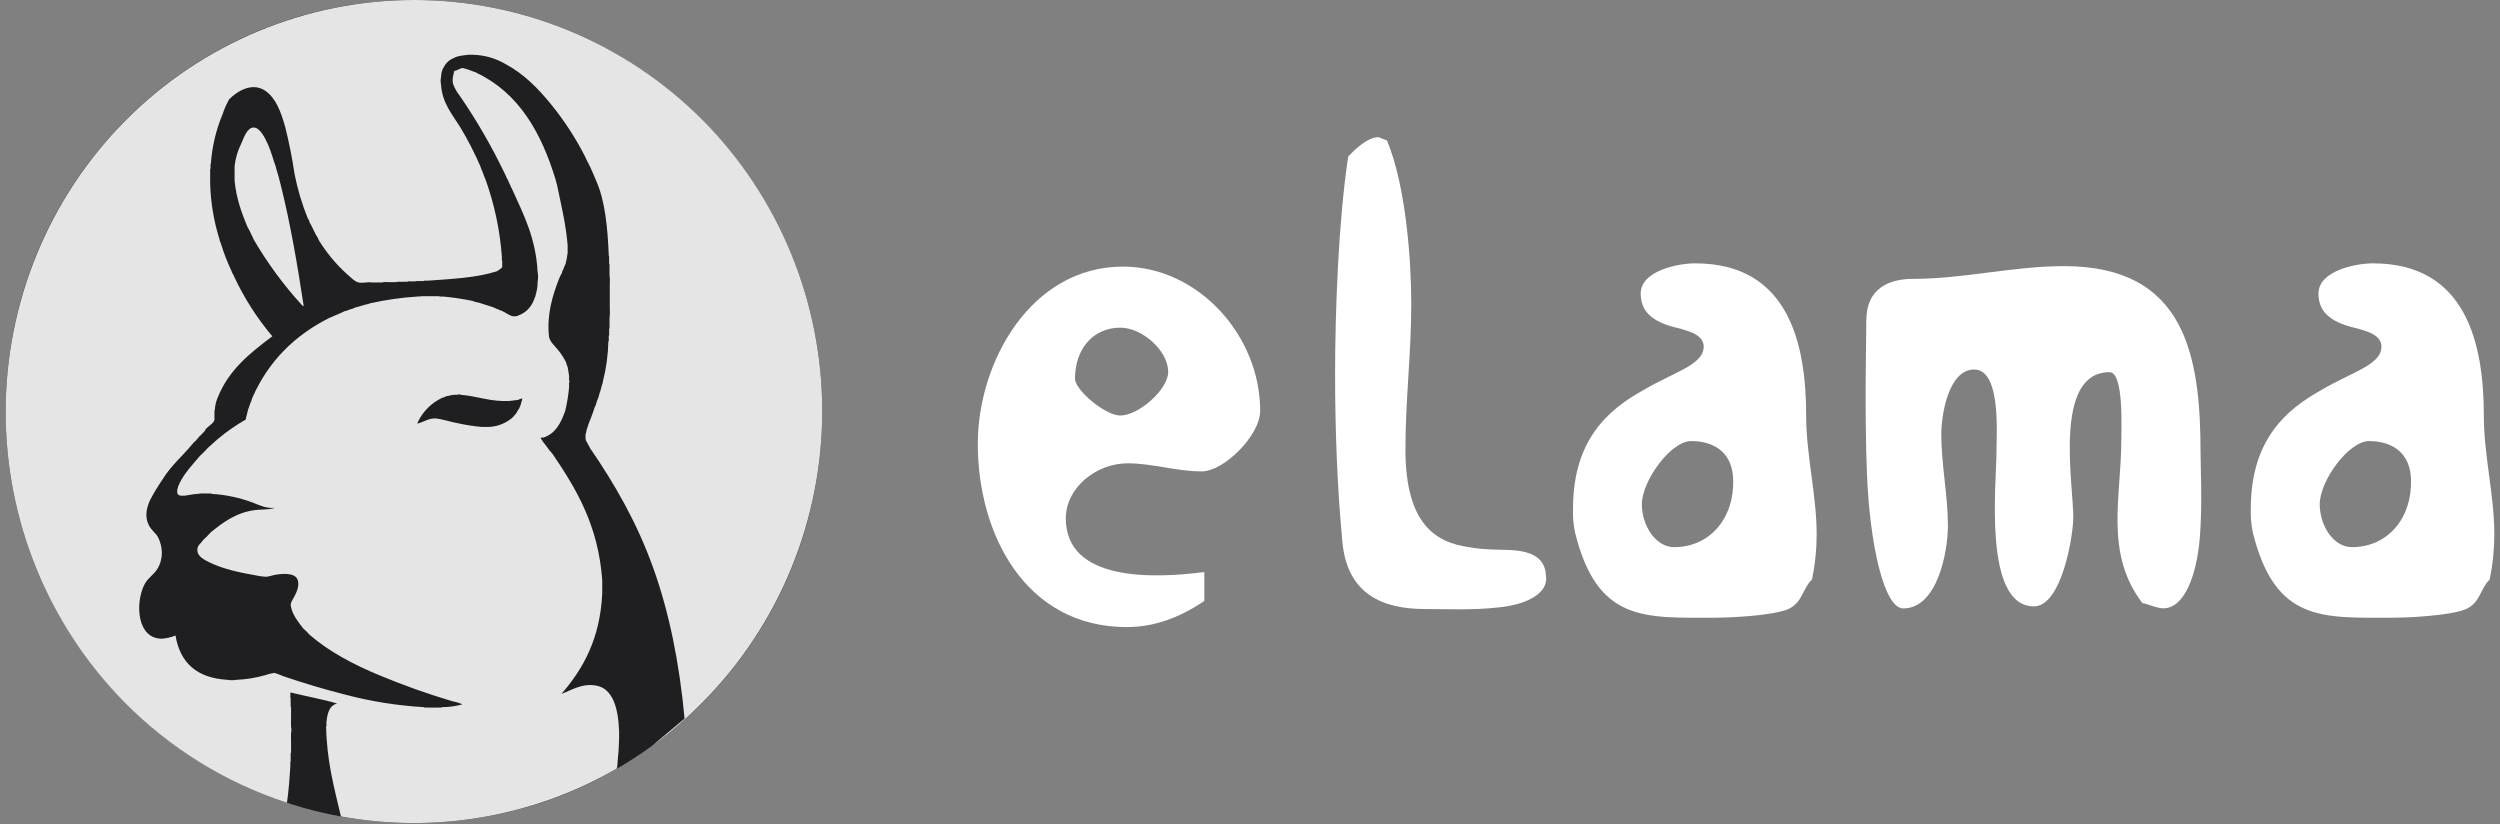
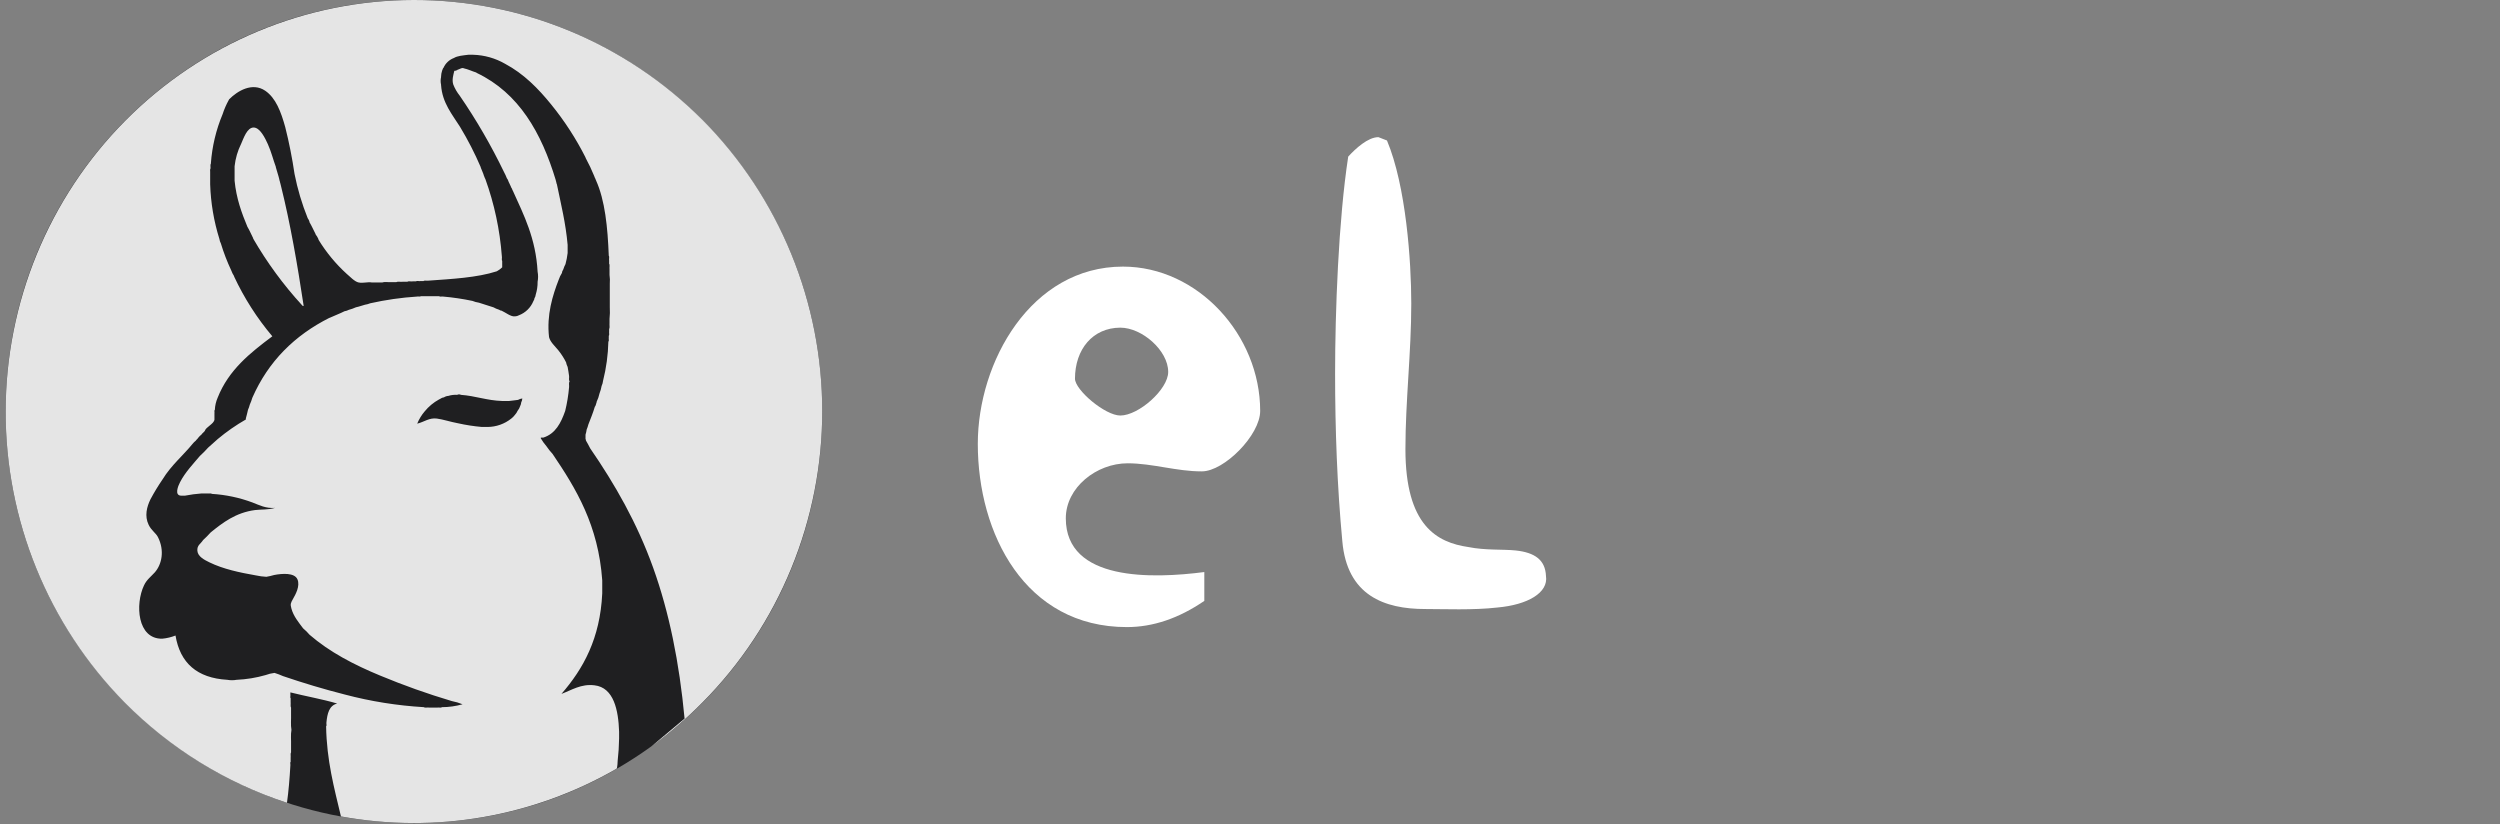
<svg xmlns="http://www.w3.org/2000/svg" width="182" height="60" viewBox="0 0 182 60" fill="none">
  <rect x="0" y="0" width="182" height="60" fill="#808080" stroke="none" />
  <g clip-path="url(#clip0_463_5255)">
    <path d="M30.135 59.918C46.551 59.918 59.858 46.505 59.858 29.959C59.858 13.413 46.551 0 30.135 0C13.719 0 0.412 13.413 0.412 29.959C0.412 46.505 13.719 59.918 30.135 59.918Z" fill="#1F1F21" />
    <path d="M21.971 22.2C21.983 22.211 22.064 22.331 22.105 22.255C21.65 19.25 21.142 16.296 20.453 13.527C20.435 13.42 20.399 13.337 20.374 13.228V13.205C20.334 13.131 20.336 13.014 20.3 12.938V12.919C20.221 12.671 20.159 12.422 20.083 12.184V12.155C19.881 11.61 19.757 11.069 19.5 10.495C19.311 10.078 18.934 9.281 18.462 9.283C17.99 9.285 17.741 10.046 17.556 10.467C17.302 10.979 17.14 11.534 17.078 12.104V13.154C17.204 14.451 17.592 15.501 18.011 16.51C18.169 16.765 18.288 17.066 18.43 17.34V17.369C19.433 19.104 20.621 20.724 21.971 22.2Z" fill="#E5E5E5" />
    <path d="M51.142 8.732C45.559 3.131 38 -0.009 30.123 2.10497e-05C22.246 0.009 14.695 3.168 9.125 8.782C3.555 14.396 0.421 22.008 0.412 29.948C0.402 37.888 3.517 45.507 9.073 51.136C12.382 54.481 16.433 56.986 20.891 58.443C21.011 57.583 21.087 56.66 21.139 55.727C21.152 55.646 21.104 55.498 21.159 55.465V55.152C21.176 55.039 21.13 54.851 21.189 54.78V54.278C21.203 53.905 21.152 53.473 21.216 53.15V53.123C21.152 52.79 21.203 52.345 21.189 51.969V51.508C21.13 51.43 21.176 51.234 21.159 51.115V50.827C21.104 50.791 21.159 50.64 21.139 50.562V50.406C22.265 50.689 23.458 50.895 24.547 51.217C23.964 51.363 23.827 51.941 23.763 52.606C23.75 52.693 23.802 52.833 23.741 52.868C23.781 55.378 24.333 57.378 24.821 59.435C31.698 60.695 38.795 59.469 44.864 55.975C44.882 55.958 44.899 55.939 44.916 55.919C44.946 55.745 44.963 55.569 44.965 55.392C45.027 54.853 45.062 54.31 45.071 53.767V53.267C45.019 51.705 44.687 50.047 43.274 49.89C42.297 49.773 41.612 50.242 40.873 50.516C42.465 48.686 43.691 46.48 43.843 43.199V42.249C43.562 38.249 41.95 35.587 40.227 33.045C40.064 32.871 39.916 32.684 39.782 32.486C39.628 32.307 39.49 32.115 39.37 31.911V31.857H39.555C40.441 31.573 40.836 30.793 41.145 29.918C41.284 29.348 41.379 28.769 41.429 28.185C41.446 28.064 41.392 27.874 41.459 27.792V27.738C41.392 27.669 41.446 27.485 41.429 27.366C41.401 27.139 41.361 26.928 41.324 26.712C41.277 26.62 41.242 26.523 41.219 26.422V26.396C41.061 26.078 40.87 25.779 40.648 25.503C40.395 25.194 40.055 24.899 39.97 24.537C39.786 22.921 40.229 21.508 40.674 20.363C40.733 20.189 40.813 20.022 40.912 19.866C40.912 19.744 40.98 19.695 41.012 19.602C41.05 19.473 41.102 19.348 41.167 19.23C41.239 18.964 41.291 18.694 41.324 18.42V17.83C41.185 16.238 40.836 14.852 40.543 13.422C40.5 13.352 40.504 13.236 40.465 13.16V13.132C39.416 9.653 37.771 6.774 34.717 5.314C34.698 5.314 34.683 5.314 34.689 5.284C34.37 5.191 34.096 5.044 33.751 4.97C33.734 4.97 33.72 4.97 33.727 4.948C33.542 4.948 33.461 5.044 33.308 5.078C33.286 5.134 33.191 5.117 33.147 5.154H33.075C32.998 5.476 32.891 5.809 32.998 6.152C33.113 6.445 33.271 6.719 33.467 6.965C34.682 8.735 35.761 10.595 36.694 12.531C36.773 12.675 36.841 12.824 36.899 12.977C36.99 13.072 37.012 13.236 37.084 13.35C37.119 13.454 37.186 13.536 37.211 13.64C37.278 13.711 37.291 13.826 37.344 13.905C38.137 15.664 39.006 17.35 39.138 19.779C39.184 20.021 39.184 20.27 39.138 20.512C39.142 20.824 39.097 21.134 39.005 21.432C38.995 21.535 38.961 21.635 38.905 21.722C38.905 21.823 38.848 21.86 38.825 21.933C38.729 22.165 38.586 22.375 38.406 22.55C38.227 22.725 38.014 22.861 37.78 22.951C37.693 22.999 37.595 23.026 37.496 23.031C37.2 23.079 36.783 22.731 36.506 22.614C36.406 22.614 36.377 22.556 36.301 22.536C36.172 22.498 36.048 22.444 35.932 22.376C35.562 22.264 35.221 22.143 34.864 22.035C34.703 22.012 34.544 21.969 34.394 21.906C33.691 21.759 32.98 21.653 32.264 21.59C32.176 21.571 32.019 21.622 31.976 21.564H30.627C30.586 21.622 30.442 21.564 30.364 21.59C29.216 21.664 28.075 21.828 26.952 22.079C26.828 22.13 26.699 22.165 26.568 22.184C26.346 22.243 26.147 22.325 25.914 22.37C25.745 22.447 25.571 22.51 25.392 22.556C25.295 22.608 25.19 22.643 25.081 22.658C24.754 22.826 24.4 22.953 24.064 23.109C24.034 23.109 24.03 23.142 23.988 23.135C21.453 24.412 19.536 26.299 18.369 28.959C18.32 29.13 18.259 29.297 18.184 29.458C18.153 29.586 18.11 29.711 18.055 29.83C18.014 30.054 17.948 30.244 17.898 30.458V30.538C17.176 30.951 16.491 31.428 15.852 31.963C15.617 32.166 15.387 32.386 15.148 32.591C14.964 32.805 14.759 33 14.55 33.196C14.118 33.713 13.472 34.383 13.102 35.115C12.96 35.39 12.687 36.059 13.176 36.084H13.466C13.87 36.005 14.278 35.951 14.689 35.922H15.134C15.222 35.945 15.372 35.893 15.416 35.954C16.431 36.015 17.432 36.227 18.386 36.583C18.875 36.77 19.34 37.026 20.022 36.974C19.53 37.123 19.03 37.077 18.568 37.132C17.148 37.319 16.201 38.063 15.339 38.759C15.164 38.955 14.979 39.141 14.785 39.318C14.6 39.61 14.334 39.69 14.369 40.103C14.404 40.516 14.873 40.758 15.252 40.941C16.24 41.425 17.457 41.685 18.607 41.885C18.865 41.942 19.127 41.978 19.39 41.991C19.582 41.959 19.772 41.916 19.959 41.86C20.559 41.745 21.436 41.685 21.652 42.171C21.868 42.657 21.508 43.288 21.338 43.588C21.168 43.887 21.118 43.973 21.213 44.299C21.369 44.868 21.728 45.289 22.066 45.743C22.236 45.885 22.393 46.041 22.537 46.21C23.99 47.468 25.764 48.392 27.663 49.177C29.373 49.889 31.119 50.51 32.894 51.039C33.162 51.089 33.423 51.167 33.675 51.271C33.184 51.41 32.677 51.481 32.167 51.482C32.115 51.545 31.949 51.493 31.853 51.511H31.227C31.114 51.493 30.935 51.545 30.857 51.482C28.915 51.368 26.988 51.06 25.105 50.562C23.602 50.181 22.044 49.713 20.607 49.222C20.404 49.131 20.197 49.053 19.985 48.987C19.762 49.014 19.543 49.067 19.333 49.146C18.646 49.343 17.938 49.459 17.224 49.49C17.001 49.531 16.773 49.531 16.55 49.49C14.345 49.363 13.11 48.265 12.777 46.266C12.468 46.388 12.144 46.466 11.813 46.497C9.987 46.532 9.832 43.978 10.484 42.616C10.669 42.208 11.003 41.965 11.265 41.674C11.788 41.084 11.991 40.077 11.499 39.102C11.35 38.804 11.023 38.622 10.824 38.212C10.51 37.566 10.687 36.896 10.953 36.351C11.222 35.846 11.519 35.357 11.843 34.886C12.443 33.897 13.39 33.09 13.998 32.338C14.075 32.24 14.162 32.151 14.26 32.075C14.297 31.999 14.377 31.969 14.414 31.889C14.491 31.792 14.578 31.704 14.674 31.627C14.737 31.522 14.847 31.468 14.91 31.368C14.99 31.085 15.558 30.875 15.612 30.554C15.612 30.502 15.612 30.452 15.612 30.396V30.102C15.63 30.022 15.579 29.877 15.64 29.843C15.653 29.535 15.723 29.232 15.846 28.95C16.644 26.934 18.214 25.687 19.826 24.483C18.712 23.162 17.776 21.699 17.043 20.131V20.105C16.957 19.974 16.887 19.834 16.834 19.686C16.535 19.049 16.282 18.391 16.077 17.717C16.024 17.619 15.989 17.512 15.974 17.402C15.569 16.11 15.342 14.769 15.3 13.415V12.508C15.3 12.425 15.281 12.322 15.324 12.27C15.34 12.164 15.291 11.991 15.351 11.928V11.902C15.44 10.664 15.729 9.45 16.208 8.307C16.322 7.953 16.471 7.612 16.651 7.287C16.663 7.274 16.668 7.243 16.681 7.231C17.285 6.619 18.365 5.966 19.309 6.606C20.083 7.135 20.457 8.144 20.766 9.255C21.048 10.379 21.274 11.516 21.442 12.663C21.66 13.766 21.982 14.845 22.402 15.887C22.462 15.964 22.506 16.054 22.531 16.149V16.177C22.695 16.447 22.825 16.756 22.974 17.039V17.061C23.058 17.168 23.128 17.285 23.183 17.409V17.445C23.747 18.369 24.439 19.208 25.238 19.935C25.469 20.131 25.824 20.507 26.099 20.562C26.424 20.635 26.754 20.509 27.061 20.562H27.84C27.979 20.501 28.232 20.551 28.414 20.538H28.856C28.968 20.477 29.194 20.538 29.351 20.509H29.663C29.742 20.447 29.932 20.509 30.052 20.483H30.289C30.346 20.425 30.521 20.483 30.628 20.462H30.833C30.887 20.399 31.051 20.447 31.147 20.434C32.918 20.306 34.731 20.216 36.17 19.749C36.312 19.672 36.443 19.575 36.56 19.462V18.99C36.502 18.926 36.56 18.755 36.534 18.647C36.39 16.731 35.987 14.843 35.335 13.037C35.278 12.946 35.252 12.821 35.202 12.721V12.696C35.129 12.536 35.073 12.358 34.998 12.196V12.17C34.563 11.156 34.059 10.175 33.489 9.232C32.935 8.345 32.196 7.498 32.109 6.191V6.163C32.067 5.982 32.067 5.794 32.109 5.614V5.582C32.112 5.432 32.139 5.283 32.187 5.141C32.222 5.076 32.231 4.977 32.29 4.931C32.362 4.768 32.466 4.622 32.596 4.5C32.725 4.379 32.877 4.285 33.044 4.223C33.306 4.062 33.703 4.037 34.087 3.987H34.456C35.269 4.012 36.064 4.237 36.77 4.644C38.135 5.372 39.187 6.448 40.127 7.607C41.095 8.798 41.933 10.091 42.626 11.462V11.481C42.867 11.926 43.084 12.385 43.276 12.855V12.877C43.318 12.953 43.354 13.033 43.383 13.115C44.049 14.589 44.238 16.549 44.319 18.621C44.38 18.683 44.319 18.856 44.345 18.962V19.202C44.408 19.276 44.356 19.472 44.373 19.593V20.014C44.403 20.221 44.41 20.431 44.393 20.641V22.372C44.41 22.652 44.403 22.933 44.373 23.211V23.53C44.356 23.662 44.408 23.859 44.345 23.945V24.131C44.328 24.226 44.38 24.391 44.319 24.443V24.602C44.301 24.68 44.356 24.827 44.289 24.866C44.267 25.83 44.137 26.789 43.902 27.723C43.889 27.852 43.854 27.978 43.798 28.096C43.765 28.283 43.713 28.467 43.643 28.645C43.599 28.854 43.53 29.056 43.436 29.248C43.437 29.283 43.429 29.319 43.412 29.35C43.375 29.441 43.368 29.555 43.303 29.612C43.17 30.065 42.999 30.472 42.834 30.899C42.803 31.026 42.76 31.151 42.709 31.271C42.693 31.397 42.665 31.522 42.626 31.643V31.958C42.635 31.995 42.663 32.008 42.653 32.066C42.768 32.252 42.86 32.438 42.965 32.639C44.76 35.245 46.376 38.061 47.547 41.322C48.718 44.584 49.456 48.228 49.837 52.314L47.436 54.326C48.755 53.366 49.995 52.298 51.142 51.136C53.905 48.352 56.097 45.046 57.593 41.408C59.089 37.77 59.858 33.871 59.858 29.933C59.858 25.995 59.089 22.095 57.593 18.457C56.097 14.819 53.905 11.514 51.142 8.73V8.732ZM33.337 30.813C32.783 30.711 32.248 30.528 31.803 30.471C31.249 30.398 30.88 30.718 30.372 30.843C30.505 30.518 30.689 30.216 30.916 29.949C31.205 29.595 31.559 29.301 31.958 29.082C32.08 29.034 32.159 28.941 32.318 28.929C32.413 28.866 32.522 28.829 32.636 28.822C32.846 28.756 33.067 28.73 33.288 28.745C33.312 28.7 33.52 28.7 33.548 28.745C34.624 28.82 35.442 29.158 36.565 29.192H37.058C37.295 29.175 37.481 29.132 37.712 29.112C37.808 29.057 37.914 29.021 38.024 29.008C38.019 29.108 37.992 29.206 37.945 29.294C37.938 29.387 37.912 29.477 37.869 29.558C37.831 29.684 37.768 29.8 37.684 29.901C37.634 30.015 37.565 30.121 37.479 30.212C37.405 30.311 37.317 30.399 37.219 30.474C36.728 30.864 36.123 31.078 35.498 31.083H35.077C34.492 31.031 33.911 30.941 33.337 30.813Z" fill="#E5E5E5" />
    <path d="M82.092 33.728C79.83 33.728 77.591 35.485 77.591 37.733C77.591 42.329 83.899 42.134 87.674 41.645V43.745C85.812 45.016 83.941 45.652 82.035 45.652C74.627 45.652 71.184 38.858 71.184 32.315C71.184 26.343 75.058 19.409 81.753 19.409C87.203 19.409 91.741 24.396 91.741 29.919C91.741 31.673 89.118 34.316 87.493 34.316C85.662 34.322 83.899 33.728 82.092 33.728ZM78.258 27.565C78.258 28.395 80.456 30.25 81.559 30.25C82.893 30.25 85.045 28.349 85.045 27.077C85.045 25.513 83.134 23.853 81.559 23.853C79.555 23.861 78.258 25.423 78.258 27.58V27.565Z" fill="white" />
    <path d="M103.752 44.337C100.789 44.337 98.062 43.36 97.721 39.398C97.344 35.394 97.195 31.237 97.195 27.18C97.195 22.739 97.438 16.043 98.15 11.401C98.678 10.823 99.585 9.985 100.348 9.985L100.972 10.228C102.363 13.551 102.741 19.023 102.741 22.105C102.741 25.666 102.315 29.189 102.315 32.699C102.315 38.267 104.609 39.493 106.901 39.826C108.143 40.074 109.389 39.976 110.348 40.074C111.731 40.223 112.498 40.76 112.547 41.931C112.736 43.156 111.207 44.031 109.01 44.227C107.25 44.431 105.092 44.337 103.752 44.337Z" fill="white" />
-     <path d="M130.199 44.338C129.043 44.827 125.939 44.969 124.839 44.969C119.722 44.969 116.279 45.31 114.662 38.763C114.542 38.186 114.493 37.596 114.517 37.007C114.517 31.971 117.146 29.778 119.628 28.406C120.776 27.722 121.97 27.231 122.885 26.696C123.693 26.206 124.03 25.763 124.03 25.232C124.03 24.109 122.164 23.962 121.352 23.662C120.299 23.277 119.443 22.687 119.443 21.368C119.443 19.706 122.164 19.172 123.401 19.172C130.201 19.172 131.488 24.989 131.488 30.261C131.488 33.15 132.253 36.03 132.253 38.912C132.251 40.012 132.138 41.109 131.916 42.186C131.198 42.872 131.243 43.841 130.199 44.338ZM119.528 36.71C119.528 38.27 120.534 39.832 121.878 39.832C124.505 39.832 126.271 37.686 126.175 34.899C126.083 32.407 124.079 32.11 123.116 32.11C121.639 32.11 119.528 34.999 119.528 36.71Z" fill="white" />
-     <path d="M157.494 44.285C157.013 44.285 156.444 43.993 155.965 43.9C153.193 40.281 154.431 36.18 154.431 32.025C154.431 31.151 154.62 27.094 153.574 27.094C149.463 27.094 150.935 35.201 150.935 37.646C150.935 39.067 150.074 44.143 148.073 44.143C144.348 44.143 145.345 35.157 145.345 32.859C145.345 31.536 145.685 26.9 143.719 26.9C141.855 26.9 141.326 30.174 141.326 31.636C141.326 33.838 141.808 36.035 141.808 38.279C141.808 40.188 141.039 44.293 138.555 44.293C137.164 44.293 136.12 39.649 135.916 34.521C135.728 29.783 135.868 24.698 135.868 23.332C135.868 20.936 137.59 20.302 139.26 20.302C142.941 20.302 146.574 19.374 150.257 19.374C159.098 19.374 160.2 25.871 160.2 33.004C160.2 33.984 160.34 36.623 160.153 39.067C159.931 41.893 159.021 44.285 157.494 44.285Z" fill="white" />
-     <path d="M179.539 44.338C178.387 44.827 175.283 44.969 174.182 44.969C169.067 44.969 165.629 45.31 164.005 38.763C163.886 38.186 163.836 37.596 163.86 37.007C163.86 31.971 166.499 29.778 168.974 28.406C170.117 27.722 171.318 27.231 172.226 26.696C173.043 26.206 173.37 25.763 173.37 25.232C173.37 24.109 171.506 23.962 170.698 23.662C169.642 23.277 168.785 22.687 168.785 21.368C168.785 19.706 171.506 19.172 172.742 19.172C179.527 19.172 180.823 24.989 180.823 30.261C180.823 33.15 181.587 36.03 181.587 38.912C181.585 40.012 181.473 41.109 181.251 42.186C180.542 42.872 180.587 43.841 179.539 44.338ZM168.876 36.71C168.876 38.27 169.878 39.832 171.216 39.832C173.855 39.832 175.615 37.686 175.52 34.899C175.428 32.407 173.415 32.11 172.472 32.11C170.982 32.11 168.876 34.999 168.876 36.71Z" fill="white" />
  </g>
  <defs>
    <clipPath id="clip0_463_5255">
      <rect width="181.176" height="60" fill="white" transform="translate(0.412)" />
    </clipPath>
  </defs>
</svg>